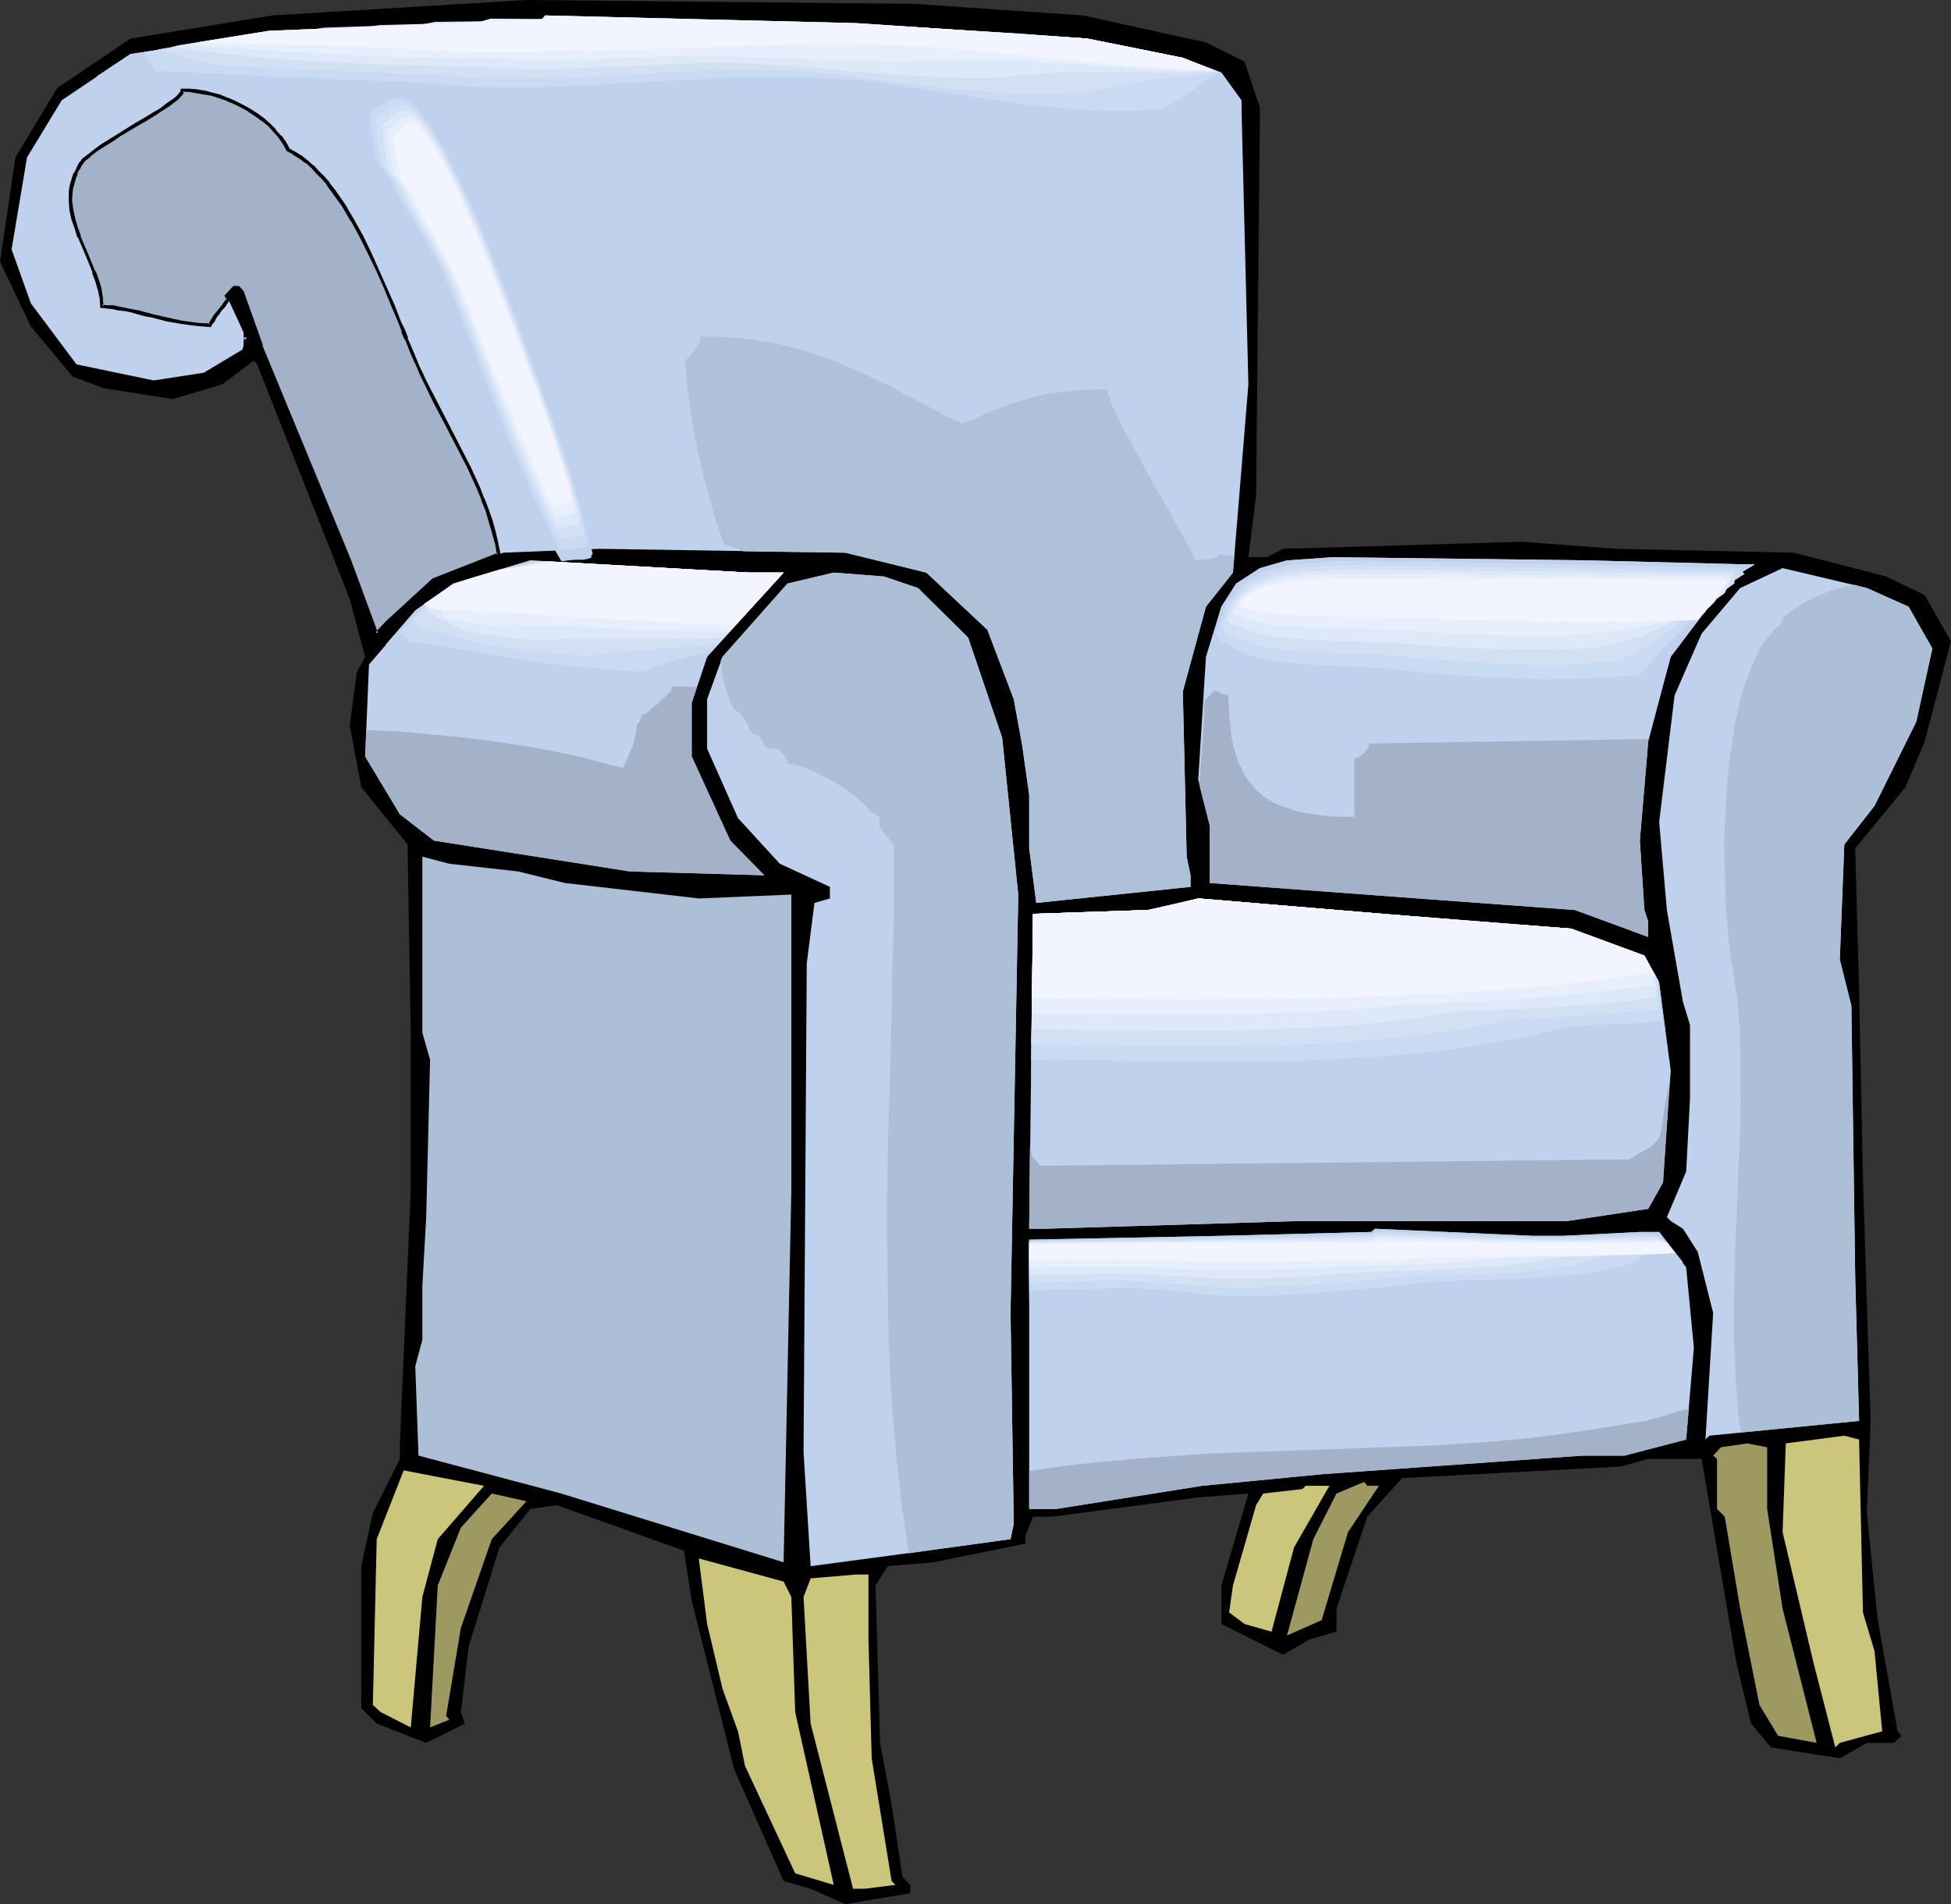
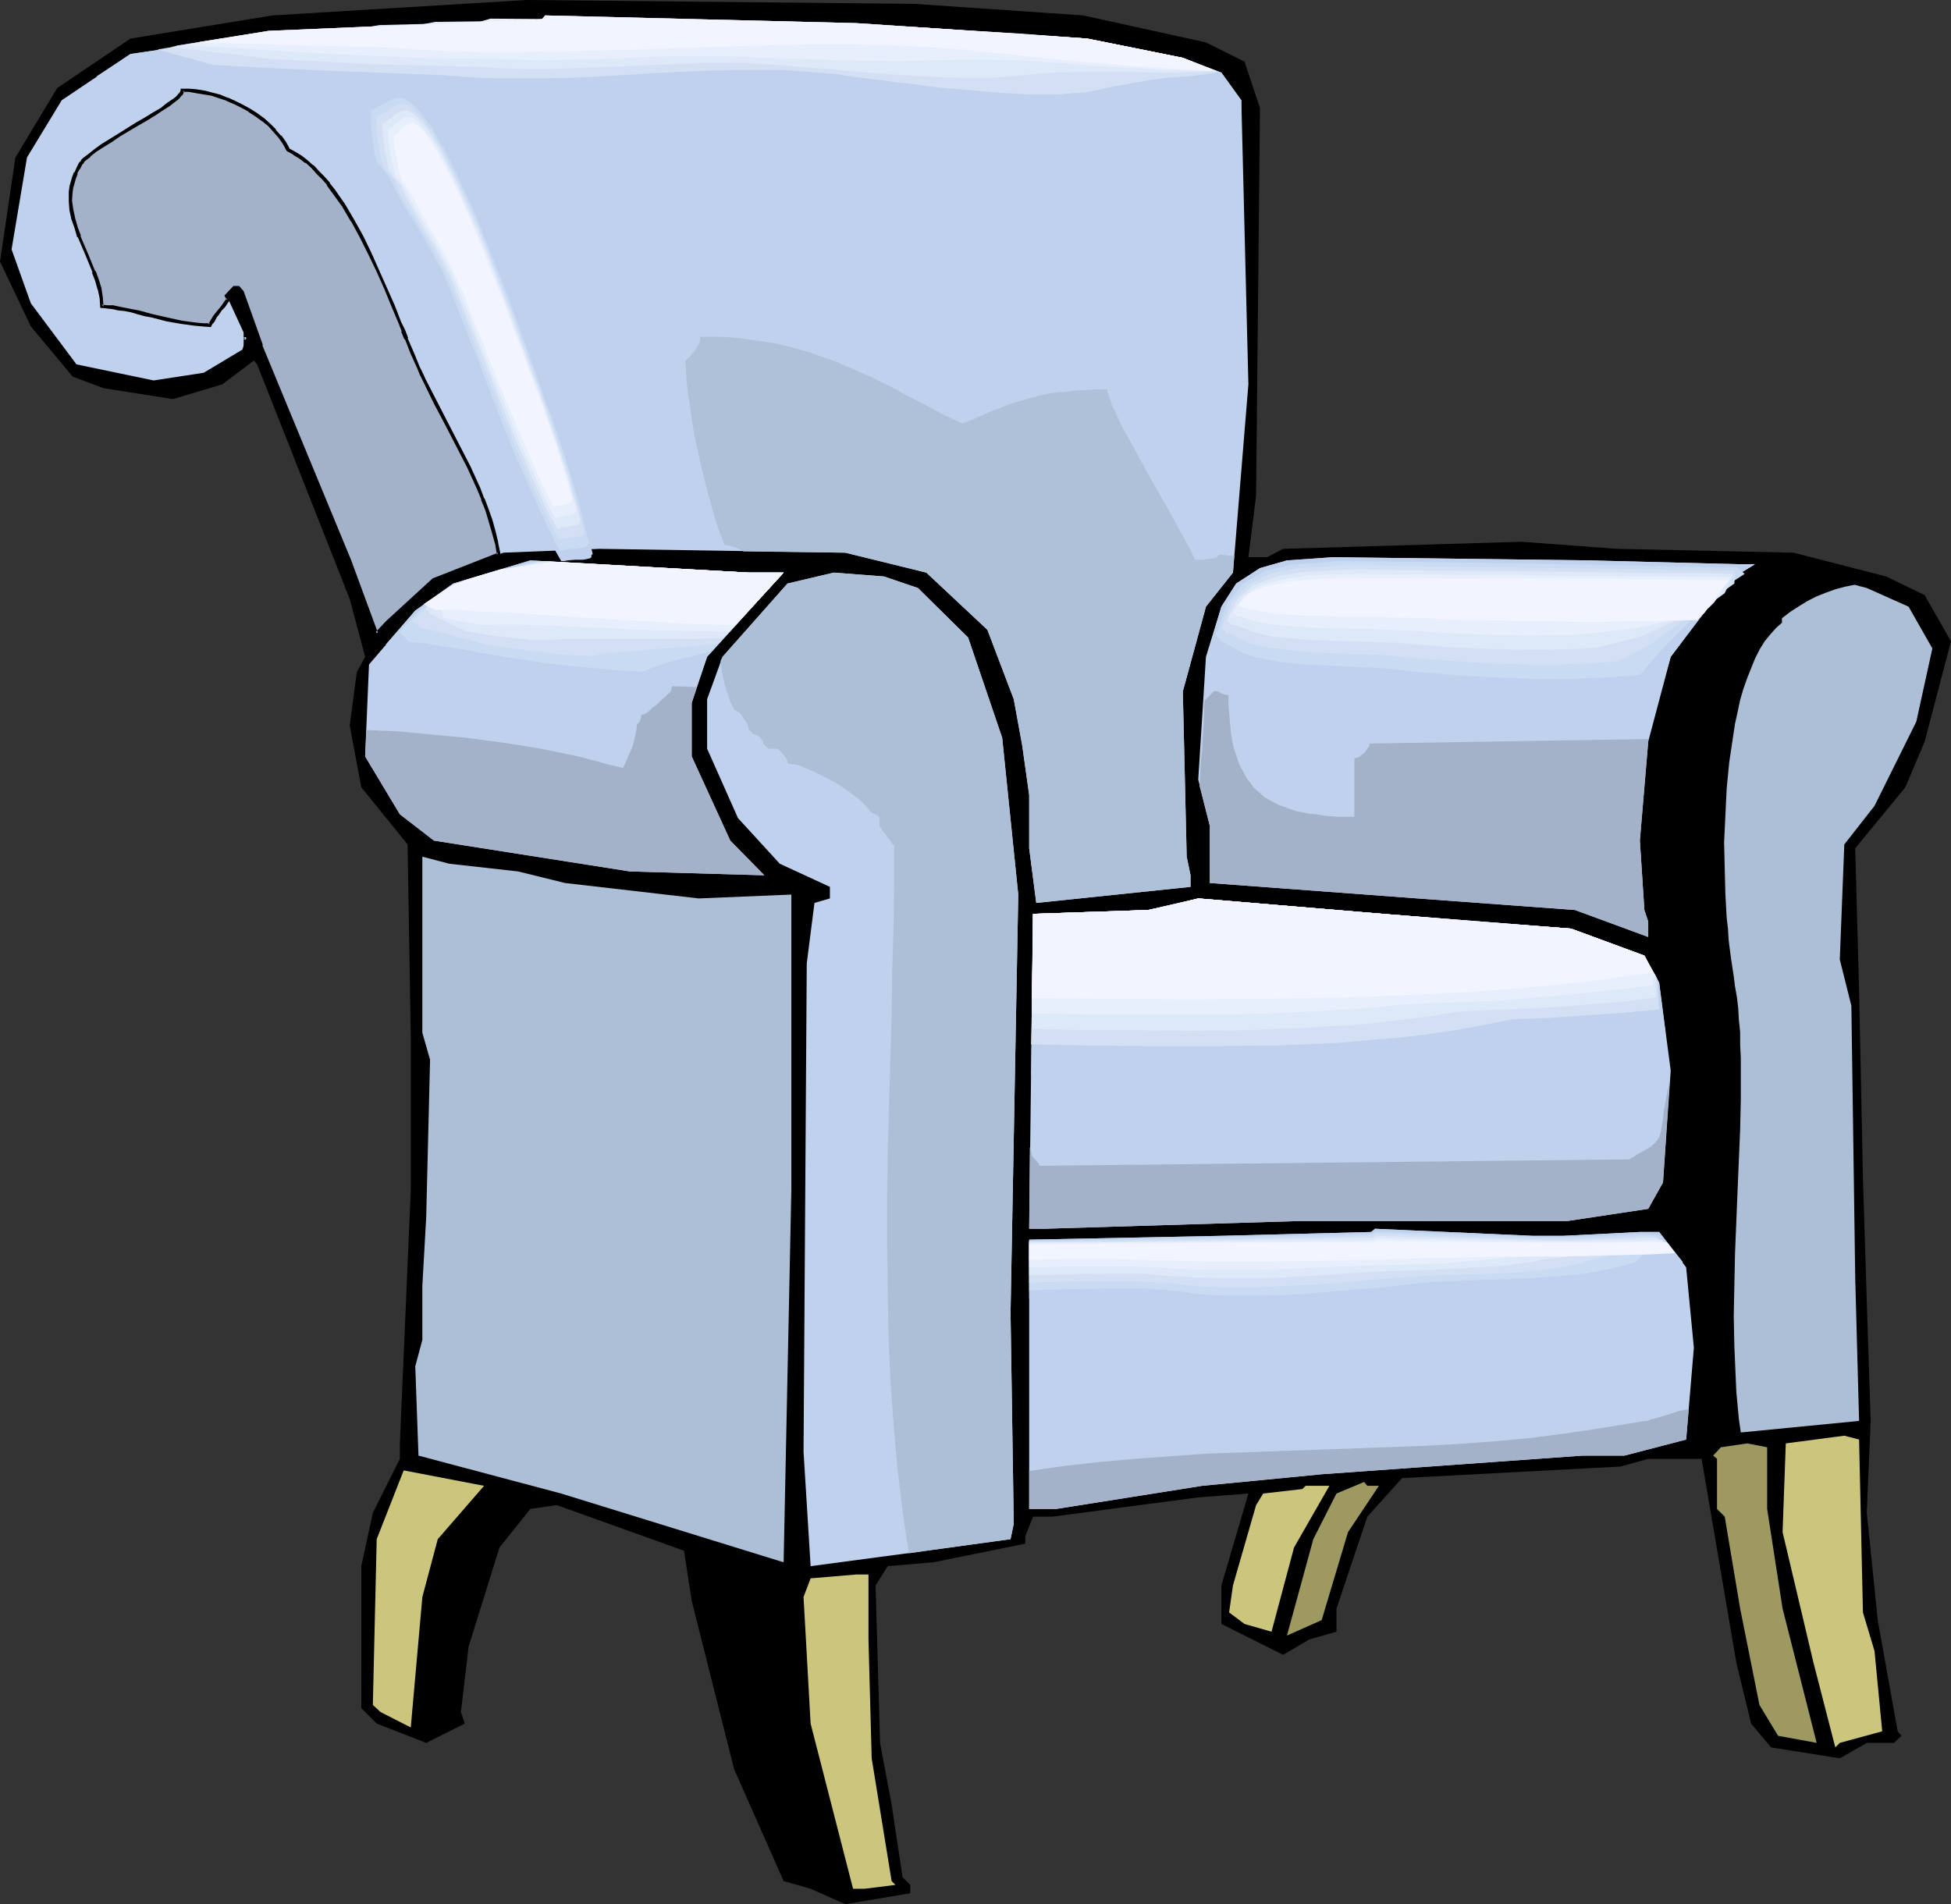
<svg xmlns="http://www.w3.org/2000/svg" xmlns:ns1="http://sodipodi.sourceforge.net/DTD/sodipodi-0.dtd" xmlns:ns2="http://www.inkscape.org/namespaces/inkscape" version="1.0" width="129.766mm" height="126.664mm" id="svg63" ns1:docname="Armchair 22.wmf">
  <rect width="100%" height="100%" fill="#333333" stroke="none" />
  <ns1:namedview id="namedview63" pagecolor="#ffffff" bordercolor="#000000" borderopacity="0.25" ns2:showpageshadow="2" ns2:pageopacity="0.0" ns2:pagecheckerboard="0" ns2:deskcolor="#d1d1d1" ns2:document-units="mm" />
  <defs id="defs1">
    <pattern id="WMFhbasepattern" patternUnits="userSpaceOnUse" width="6" height="6" x="0" y="0" />
  </defs>
  <path style="fill:#000000;fill-opacity:1;fill-rule:evenodd;stroke:none" d="m 272.296,3.878 30.866,6.786 9.696,4.847 3.878,11.633 -0.97,97.426 -1.939,15.511 h 4.686 l 4.04,-2.1 59.954,-1.777 23.917,1.777 44.44,0.969 23.27,5.978 9.696,4.686 6.626,11.633 -6.626,25.205 -4.848,11.471 -12.605,15.349 0.97,35.707 0.97,47.34 0.97,30.86 0.97,30.052 -0.97,23.104 2.747,26.982 5.01,27.951 0.97,1.131 -1.939,1.777 h -6.787 l -6.787,3.878 -17.291,-2.747 -5.01,-5.978 -3.717,-15.349 -8.726,-51.217 h -13.413 l -6.949,1.939 -54.944,2.908 -8.726,9.694 -7.757,23.104 v 5.816 l -6.787,1.939 -6.626,3.878 -15.514,-7.755 v -9.694 l 6.787,-23.104 -12.605,0.969 -36.683,4.847 h -4.848 l -1.939,4.847 v 1.939 l -23.109,4.686 -11.474,0.969 -3.07,4.847 1.131,39.584 2.909,15.511 2.747,18.257 1.939,1.939 v 2.1 l -16.322,2.747 -8.726,-3.878 -6.787,-1.939 -12.443,-28.113 -10.666,-42.331 -1.939,-12.602 -31.997,-11.471 -6.626,0.969 -7.757,9.694 -7.757,24.882 -1.939,16.48 0.97,2.908 -9.696,4.847 -12.443,-4.847 -3.878,-3.878 v -35.707 l 2.909,-13.41 6.787,-13.572 v -3.878 l 2.747,-63.658 v -38.615 l -0.808,-48.309 -11.635,-14.38 -2.909,-15.511 1.778,-13.41 2.101,-3.878 L 87.91,150.582 64.64,91.61 63.832,90.64 55.914,96.618 43.47,100.334 26.018,97.588 18.261,94.68 7.757,82.077 0,65.759 3.878,39.584 14.382,22.135 32.805,9.694 68.518,3.878 132.35,0 229.795,0.969 Z" id="path1" />
  <path style="fill:#bfd1ed;fill-opacity:1;fill-rule:evenodd;stroke:none" d="m 273.265,9.694 24.078,4.847 9.696,3.716 5.01,6.947 1.778,71.414 -3.878,47.34 -6.787,8.563 -5.818,21.327 0.97,41.523 0.97,4.686 v 2.908 l -38.784,4.039 -1.778,-13.733 v -13.41 l -1.778,-12.602 -2.101,-11.471 -6.626,-17.449 -15.352,-14.38 -20.362,-5.009 -61.731,-0.969 -24.24,0.969 -17.453,6.947 -11.635,10.502 -2.747,2.908 L 87.91,140.888 65.61,86.924 60.923,73.352 59.792,72.221 h -0.97 l -1.778,2.262 4.848,10.502 -0.97,2.908 -9.696,5.816 L 38.622,95.649 19.23,91.61 7.757,76.261 2.909,62.689 6.787,39.584 15.514,25.205 32.805,13.572 40.562,12.441 h 2.909 l 0.97,-0.969 23.109,-3.716 68.68,-2.908 0.808,-0.969 78.214,1.939 z" id="path2" />
  <path style="fill:#bfd1ed;fill-opacity:1;fill-rule:evenodd;stroke:none" d="m 437.451,141.858 h 3.717 l -6.626,4.039 -14.544,19.227 -5.656,21.327 -2.101,24.882 1.131,17.449 0.97,2.908 v 3.878 l -18.422,-6.786 -39.592,-2.908 -52.197,-3.878 v -14.38 l -2.909,-11.633 1.939,-30.86 3.878,-12.602 3.717,-5.816 5.979,-3.878 6.787,-1.939 11.635,-0.808 64.478,0.808 z" id="path3" />
  <path style="fill:#bfd1ed;fill-opacity:1;fill-rule:evenodd;stroke:none" d="m 196.99,143.958 -19.23,21.166 -3.878,11.633 v 13.41 l 9.696,21.166 8.565,8.725 -33.774,-0.969 -49.288,-7.755 -8.565,-6.624 -8.726,-14.541 0.97,-23.104 11.635,-13.572 9.534,-6.786 19.392,-5.816 54.944,3.07 z" id="path4" />
-   <path style="fill:#bfd1ed;fill-opacity:1;fill-rule:evenodd;stroke:none" d="m 479.79,152.521 5.979,10.502 -4.04,18.419 -10.504,21.166 -7.595,9.694 -1.131,28.921 2.909,11.633 0.97,68.505 0.97,35.868 -37.653,3.716 -0.97,0.969 1.939,-31.829 -3.878,-15.349 -3.717,-5.816 -3.07,-1.939 -0.97,-0.969 4.848,-11.471 0.97,-18.419 v -18.419 l -1.778,-5.816 -4.04,-23.104 -1.939,-22.135 3.878,-31.829 6.787,-15.511 9.696,-11.471 10.666,-5.009 21.17,5.009 z" id="path5" />
  <path style="fill:#bfd1ed;fill-opacity:1;fill-rule:evenodd;stroke:none" d="m 230.765,147.836 12.605,12.441 8.565,25.205 4.04,39.423 -1.939,105.182 0.808,52.995 -0.808,3.878 -21.17,2.908 -29.088,3.878 -1.778,-28.759 0.808,-122.793 1.939,-15.188 3.878,-1.131 v -2.908 L 196.021,217.149 185.517,205.678 177.76,188.228 v -12.441 l 3.878,-10.664 16.322,-18.419 11.635,-2.747 12.605,0.969 z" id="path6" />
  <path style="fill:#adbfd6;fill-opacity:1;fill-rule:evenodd;stroke:none" d="m 130.249,219.088 11.797,2.908 33.613,3.878 23.27,-0.969 v 74.322 l -1.939,93.549 -55.914,-17.288 -35.875,-9.533 -0.808,-22.458 1.778,-6.624 v -13.572 l 0.97,-17.288 0.97,-39.584 -1.939,-6.786 v -44.27 l 6.787,1.777 z" id="path7" />
  <path style="fill:#bfd1ed;fill-opacity:1;fill-rule:evenodd;stroke:none" d="m 394.95,233.467 18.422,6.786 3.717,6.786 2.909,22.135 -1.939,28.113 -3.717,6.624 -20.362,3.07 h -67.549 l -63.832,1.939 h -3.878 l 0.97,-79.169 28.926,-0.969 12.605,-2.908 46.379,3.878 z" id="path8" />
  <path style="fill:#bfd1ed;fill-opacity:1;fill-rule:evenodd;stroke:none" d="m 393.011,310.698 19.23,-0.969 h 4.848 l 6.787,8.886 1.939,20.196 -1.939,23.104 -15.514,4.039 h -10.504 l -65.61,4.686 -30.058,2.908 -36.683,5.816 h -6.787 v -67.698 l 48.318,-0.969 37.653,-0.969 0.97,-0.808 39.592,1.777 z" id="path9" />
  <path style="fill:#ccc67c;fill-opacity:1;fill-rule:evenodd;stroke:none" d="m 468.316,405.377 2.909,9.694 1.939,20.196 -10.666,2.908 -1.131,1.131 -5.494,-21.327 -7.757,-32.799 0.808,-22.297 14.706,-1.939 3.717,0.969 z" id="path10" />
  <path style="fill:#9e9960;fill-opacity:1;fill-rule:evenodd;stroke:none" d="m 444.238,379.364 3.878,25.043 8.565,33.768 -9.696,-1.777 -4.686,-7.755 -4.848,-24.235 -3.878,-23.104 -1.939,-1.939 v -12.602 l -0.97,-0.808 1.939,-2.1 6.626,-0.969 5.01,0.969 z" id="path11" />
  <path style="fill:#ccc67c;fill-opacity:1;fill-rule:evenodd;stroke:none" d="m 110.049,386.958 -3.878,14.541 -2.909,32.799 -7.595,-3.878 -1.939,-1.777 0.97,-41.685 6.787,-17.288 20.2,3.878 z" id="path12" />
  <path style="fill:#9e9960;fill-opacity:1;fill-rule:evenodd;stroke:none" d="m 346.632,373.548 -7.757,11.633 -6.626,22.135 -8.726,3.878 6.626,-24.235 5.818,-11.471 6.949,-2.908 0.808,0.969 z" id="path13" />
  <path style="fill:#ccc67c;fill-opacity:1;fill-rule:evenodd;stroke:none" d="m 325.3,389.059 -5.656,21.166 -6.787,-1.939 -3.878,-2.908 0.97,-6.786 5.818,-20.196 1.778,-2.908 9.858,-1.131 0.808,-0.808 h 5.979 z" id="path14" />
-   <path style="fill:#9e9960;fill-opacity:1;fill-rule:evenodd;stroke:none" d="m 123.624,386.958 -7.757,22.297 -3.717,22.135 0.808,0.969 -4.848,1.939 1.939,-35.707 5.818,-14.541 7.757,-8.563 8.726,1.939 z" id="path15" />
-   <path style="fill:#ccc67c;fill-opacity:1;fill-rule:evenodd;stroke:none" d="m 198.929,401.499 0.97,28.921 9.696,43.462 -9.696,-2.908 -12.605,-26.982 -1.778,-8.725 -3.878,-10.664 -3.878,-16.318 -2.101,-16.48 21.331,5.816 z" id="path16" />
  <path style="fill:#ccc67c;fill-opacity:1;fill-rule:evenodd;stroke:none" d="m 218.321,412.163 0.808,29.89 5.01,30.86 0.97,0.969 -7.757,0.969 h -2.909 l -10.666,-41.523 -1.778,-31.829 1.778,-4.686 11.474,-0.969 h 3.07 z" id="path17" />
  <path style="fill:#a3b2c9;fill-opacity:1;fill-rule:evenodd;stroke:none" d="m 177.275,166.255 -3.394,10.502 v 13.41 l 9.696,21.166 8.565,8.725 -33.774,-0.969 -49.288,-7.755 -8.565,-6.624 -8.726,-14.541 0.323,-6.624 3.878,0.162 4.202,0.162 8.403,0.808 8.565,0.808 8.565,1.131 8.403,1.293 4.202,0.808 3.878,0.808 3.878,0.808 3.555,0.969 3.555,0.969 3.394,0.808 0.485,-0.969 0.485,-1.131 0.646,-1.454 0.646,-1.454 0.485,-1.454 0.323,-1.454 0.323,-1.616 0.162,-1.454 v 0 l 0.162,-0.162 0.485,-0.485 0.323,-0.808 0.162,-0.969 h 0.323 l 0.323,-0.162 0.485,-0.162 0.485,-0.323 0.97,-0.969 1.131,-0.808 1.131,-1.131 1.131,-0.969 0.808,-0.808 0.485,-0.485 0.162,-0.162 0.162,-0.969 0.485,-0.808 0.646,-0.485 0.646,-0.646 0.808,-0.323 0.808,-0.323 0.646,-0.162 h 0.646 l 0.162,-0.485 0.162,-0.485 0.97,-0.969 0.808,-0.808 0.323,-0.485 v -0.485 z" id="path18" />
  <path style="fill:#a3b2c9;fill-opacity:1;fill-rule:evenodd;stroke:none" d="m 414.342,185.805 v 0.646 l -2.101,24.882 1.131,17.449 0.97,2.908 v 3.878 l -18.422,-6.786 -39.592,-2.908 -52.197,-3.878 v -14.38 l -2.586,-10.017 0.323,-5.978 0.323,-3.07 0.162,-2.747 0.162,-2.747 0.162,-2.424 v -2.424 l 0.162,-2.1 2.424,-2.424 0.97,0.162 0.808,0.485 0.97,0.323 0.808,0.162 v 2.1 l 0.162,2.1 0.162,1.939 0.162,1.777 0.162,1.777 0.323,1.777 0.323,1.616 0.485,1.454 0.485,1.454 0.485,1.454 0.646,1.131 0.646,1.293 0.646,1.131 0.808,0.969 0.808,1.131 1.939,1.777 0.97,0.808 2.262,1.293 1.293,0.646 1.454,0.485 1.293,0.485 1.454,0.485 1.616,0.323 1.616,0.323 1.778,0.162 1.778,0.323 1.778,0.162 2.101,0.162 h 1.939 2.101 v 0 -14.703 l 0.646,-0.162 0.485,-0.162 0.646,-0.485 0.646,-0.485 0.485,-0.646 0.485,-0.646 0.323,-0.485 v -0.646 z" id="path19" />
  <path style="fill:#bfd1ed;fill-opacity:1;fill-rule:evenodd;stroke:none" d="m 196.99,143.958 -19.23,21.166 -2.586,7.432 v 0.162 l -5.171,-0.162 -5.333,-0.323 -5.333,-0.323 -5.333,-0.485 -10.666,-1.293 -5.333,-0.646 -5.01,-0.646 -5.01,-0.808 -4.686,-0.646 -4.686,-0.646 -4.202,-0.485 -4.04,-0.485 -1.939,-0.162 -1.778,-0.162 -3.394,-0.323 h -1.454 -1.454 l -0.646,-0.808 -0.97,-0.808 -0.808,-0.808 -0.97,-0.646 7.434,-8.563 9.534,-6.786 19.392,-5.816 54.944,3.07 z" id="path20" />
  <path style="fill:#c9dbf2;fill-opacity:1;fill-rule:evenodd;stroke:none" d="m 196.99,143.958 -17.938,19.55 -2.424,0.808 -2.424,0.646 -2.424,0.485 -2.262,0.646 -2.262,0.646 -1.939,0.646 -1.778,0.646 -1.454,0.808 -4.202,-0.162 -4.363,-0.323 -8.726,-0.808 -8.726,-0.969 -4.202,-0.646 -4.202,-0.646 -3.878,-0.646 -3.555,-0.646 -3.394,-0.646 -3.394,-0.485 -2.909,-0.485 -2.909,-0.485 -2.424,-0.323 -2.262,-0.162 -0.485,-0.485 -0.646,-0.646 -1.454,-1.293 3.232,-3.555 3.394,-3.555 4.686,-2.908 4.686,-2.908 18.099,-5.009 53.813,2.908 z" id="path21" />
  <path style="fill:#d3e0f4;fill-opacity:1;fill-rule:evenodd;stroke:none" d="m 196.99,143.958 -16.483,17.934 -9.05,0.808 -4.525,0.323 -4.363,0.323 -4.04,0.323 -1.939,0.162 -1.778,0.162 -1.616,0.162 -1.616,0.162 -1.454,0.323 -1.293,0.323 -3.232,-0.162 -3.232,-0.162 -6.787,-0.808 -6.787,-0.808 -6.464,-0.969 -2.586,-0.646 -2.586,-0.808 -2.262,-0.485 -2.262,-0.646 -1.939,-0.485 -1.939,-0.485 -1.616,-0.323 -1.454,-0.323 -0.808,-0.808 -1.293,-0.969 3.07,-2.908 3.07,-2.908 9.05,-4.847 8.403,-2.262 8.565,-2.1 26.341,1.454 26.179,1.454 z" id="path22" />
  <path style="fill:#dde8f9;fill-opacity:1;fill-rule:evenodd;stroke:none" d="m 196.99,143.958 -15.029,16.318 -6.626,0.323 h -6.787 -6.464 -6.302 -8.726 -2.747 -2.424 l -2.262,0.162 -2.101,0.162 h -1.778 -2.262 l -2.262,-0.323 -4.848,-0.485 -4.686,-0.646 -4.525,-0.808 -2.909,-1.293 -1.293,-0.646 -1.131,-0.646 -1.131,-0.485 -0.97,-0.485 -0.808,-0.485 -0.646,-0.323 -0.485,-0.646 -0.808,-0.646 2.747,-2.1 2.586,-2.1 4.363,-2.1 4.363,-2.1 7.918,-1.777 7.918,-1.777 25.694,1.454 25.694,1.454 z" id="path23" />
  <path style="fill:#e8effc;fill-opacity:1;fill-rule:evenodd;stroke:none" d="m 196.99,143.958 -6.787,7.432 -6.787,7.432 -8.726,-0.162 -8.888,-0.162 -8.726,-0.323 -4.202,-0.323 h -4.04 l -4.04,-0.323 -3.878,-0.162 -3.555,-0.162 h -3.555 l -3.232,-0.162 h -5.656 l -2.424,0.162 -2.586,-0.323 -2.747,-0.485 -5.494,-0.969 -0.485,-1.293 -0.323,-1.293 -0.162,-1.131 0.323,-1.131 -0.323,-0.323 -0.323,-0.323 2.262,-1.293 2.424,-1.454 4.202,-1.616 4.202,-1.616 7.272,-1.293 7.434,-1.454 25.048,1.454 25.048,1.293 z" id="path24" />
  <path style="fill:#f2f4ff;fill-opacity:1;fill-rule:evenodd;stroke:none" d="m 196.99,143.958 -12.12,13.249 -10.827,-0.323 -10.989,-0.646 -10.827,-0.646 -5.333,-0.323 -5.01,-0.323 -5.01,-0.323 -4.686,-0.323 -4.525,-0.323 -4.363,-0.162 -3.878,-0.162 -3.717,-0.323 h -3.394 -1.454 -1.454 l -0.646,-0.323 -0.808,-0.323 -1.454,-0.808 7.272,-4.847 v 0 l 3.878,-1.454 8.08,-2.424 13.413,-1.939 49.126,2.747 z" id="path25" />
  <path style="fill:#bfd1ed;fill-opacity:1;fill-rule:evenodd;stroke:none" d="m 437.451,141.858 h 3.717 l -6.626,4.039 -14.544,19.227 -2.262,7.917 -4.363,0.485 -4.525,0.323 -4.363,0.323 -4.525,0.162 -9.05,0.162 -8.888,-0.323 -8.888,-0.485 -8.565,-0.646 -8.403,-0.808 -4.202,-0.485 -3.878,-0.485 -2.101,-0.162 -2.101,-0.162 -4.525,-0.162 -4.686,-0.323 -4.848,-0.162 -4.686,-0.485 -4.525,-0.646 -2.262,-0.323 -2.101,-0.323 -1.939,-0.646 -1.939,-0.485 -0.646,-0.323 -0.97,-0.646 -0.97,-0.646 -1.131,-0.646 -0.97,-0.646 -0.97,-0.646 -0.808,-0.485 h -0.323 -0.323 v -0.485 l -0.162,-0.323 -0.646,-0.808 v -0.485 l 2.586,-8.725 3.717,-5.816 5.979,-3.878 6.787,-1.939 11.635,-0.808 64.478,0.808 z" id="path26" />
  <path style="fill:#c9dbf2;fill-opacity:1;fill-rule:evenodd;stroke:none" d="m 436.804,142.666 1.778,1.616 -5.494,3.555 -15.352,15.511 -5.494,6.301 -7.918,0.646 -8.08,0.323 -8.08,0.162 -8.08,-0.323 -7.918,-0.323 -7.757,-0.485 -7.595,-0.646 -7.11,-0.808 -2.101,-0.162 -2.101,-0.162 -4.525,-0.162 -4.848,-0.323 -4.848,-0.162 -4.686,-0.323 -4.686,-0.485 -2.101,-0.323 -2.101,-0.485 -2.101,-0.323 -1.778,-0.646 -0.808,-0.162 -0.808,-0.485 -2.101,-1.131 -1.131,-0.646 -0.97,-0.485 -0.646,-0.323 -0.323,-0.162 h -0.162 l -0.162,-0.323 -0.162,-0.323 -0.808,-0.808 v -0.323 l 2.586,-7.594 1.939,-2.424 1.939,-2.585 5.818,-3.393 3.555,-0.808 3.394,-0.808 5.818,-0.323 5.818,-0.485 29.088,0.323 29.088,0.485 36.845,0.808 h 2.586 z" id="path27" />
  <path style="fill:#d3e0f4;fill-opacity:1;fill-rule:evenodd;stroke:none" d="m 436.158,143.473 -0.162,3.231 -2.262,1.616 -2.262,1.616 -8.08,5.816 -7.918,5.816 -4.363,2.424 -4.202,2.262 -7.272,0.485 -7.11,0.323 h -7.272 l -7.11,-0.162 -6.949,-0.323 -6.949,-0.485 -6.626,-0.485 -6.464,-0.646 -2.101,-0.162 -2.101,-0.162 -4.525,-0.162 -4.848,-0.162 -4.686,-0.162 -4.848,-0.323 -4.686,-0.485 -2.101,-0.323 -2.101,-0.162 -2.101,-0.485 -1.778,-0.485 -0.808,-0.162 -0.808,-0.323 -2.262,-0.969 -0.97,-0.485 -0.97,-0.485 -0.808,-0.162 -0.323,-0.162 h -0.162 l -0.162,-0.323 -0.162,-0.323 -0.808,-0.485 0.162,-0.485 1.131,-3.07 1.454,-3.231 3.878,-4.201 2.909,-1.454 2.909,-1.454 6.949,-1.293 5.818,-0.323 5.818,-0.485 26.018,0.485 25.856,0.323 17.938,0.162 17.938,0.485 h 5.171 z" id="path28" />
  <path style="fill:#dde8f9;fill-opacity:1;fill-rule:evenodd;stroke:none" d="m 435.673,144.281 -0.97,2.424 -1.131,2.424 -1.778,1.293 -1.939,1.454 -16.645,7.917 -5.979,1.616 -5.979,1.454 -6.141,0.323 -6.464,0.162 h -6.141 l -6.302,-0.162 -6.141,-0.162 -5.979,-0.323 -5.818,-0.485 -5.656,-0.485 -1.939,-0.162 h -2.262 l -4.525,-0.162 -9.534,-0.323 -4.848,-0.162 -4.686,-0.485 -2.262,-0.162 -2.101,-0.162 -1.939,-0.323 -1.939,-0.485 -0.646,-0.162 -0.97,-0.323 -2.101,-0.808 -1.131,-0.485 -0.97,-0.323 -0.808,-0.162 h -0.485 l -0.162,-0.323 -0.162,-0.162 -0.323,-0.162 -0.323,-0.323 v -0.323 l 2.586,-5.17 3.878,-3.393 3.07,-1.131 2.909,-1.131 3.394,-0.646 3.394,-0.485 5.979,-0.323 5.818,-0.323 22.786,0.323 22.786,0.162 34.906,0.485 h 7.757 z" id="path29" />
  <path style="fill:#e8effc;fill-opacity:1;fill-rule:evenodd;stroke:none" d="m 435.027,145.089 -4.04,6.301 -1.293,1.293 -1.454,1.131 -8.565,2.262 -8.888,1.939 -7.434,0.808 -7.595,0.808 -10.827,0.162 -10.666,-0.162 -5.171,-0.323 -5.171,-0.162 -5.01,-0.323 -4.848,-0.323 h -1.939 l -2.262,-0.162 -4.525,-0.162 -9.696,-0.162 -4.686,-0.162 -4.686,-0.323 -2.262,-0.162 -2.101,-0.162 -1.939,-0.162 -1.939,-0.323 -0.808,-0.162 -0.808,-0.162 -1.131,-0.323 -1.131,-0.323 -0.97,-0.323 -0.97,-0.323 -0.808,-0.162 h -0.646 v -0.162 l -0.162,-0.323 -0.646,-0.162 v -0.323 l 2.586,-4.039 3.878,-2.585 2.909,-0.808 3.07,-0.969 6.787,-0.969 11.797,-0.323 39.269,0.323 16.968,0.162 16.968,0.162 z" id="path30" />
  <path style="fill:#f2f4ff;fill-opacity:1;fill-rule:evenodd;stroke:none" d="m 434.542,145.897 -5.979,8.078 -1.939,1.939 -8.888,0.162 -9.211,0.162 -9.05,0.162 -9.211,-0.162 -9.05,-0.162 -8.726,-0.162 -8.565,-0.162 -4.202,-0.323 h -4.04 l -1.939,-0.162 h -2.262 l -4.525,-0.162 h -9.858 l -4.848,-0.323 h -4.525 l -2.262,-0.162 -2.101,-0.162 -2.101,-0.162 -1.939,-0.162 -0.646,-0.162 -0.97,-0.162 -2.101,-0.485 -1.131,-0.162 -0.97,-0.162 -0.646,-0.162 h -0.485 l -0.162,-0.162 -0.162,-0.162 -0.808,-0.162 v -0.323 l 2.586,-2.747 4.04,-1.777 5.818,-1.293 7.11,-0.646 11.635,-0.162 65.933,0.162 z" id="path31" />
  <path style="fill:#bfd1ed;fill-opacity:1;fill-rule:evenodd;stroke:none" d="m 394.95,233.467 18.422,6.786 3.717,6.786 1.616,12.764 h -3.232 -1.616 -2.747 -1.131 -1.131 l -0.646,0.162 -4.363,1.293 -4.363,1.131 -4.363,1.131 -4.525,0.969 -9.05,1.616 -9.211,1.454 -9.373,1.131 -9.211,0.808 -9.534,0.646 -9.534,0.485 -9.534,0.323 h -9.534 -9.534 -9.534 l -18.907,-0.323 -9.211,-0.162 -9.211,-0.162 0.485,-40.554 28.926,-0.969 12.605,-2.908 46.379,3.878 z" id="path32" />
-   <path style="fill:#c9dbf2;fill-opacity:1;fill-rule:evenodd;stroke:none" d="m 394.95,233.467 9.211,3.393 9.211,3.393 1.778,3.231 1.778,3.07 0.485,5.17 0.485,5.009 -6.302,0.485 -3.07,0.162 -3.07,0.162 -3.07,0.162 h -2.747 l -2.747,0.323 h -2.747 l -7.918,2.1 -8.08,1.616 -8.242,1.293 -8.242,1.131 -8.565,0.969 -8.403,0.646 -8.565,0.485 -8.565,0.323 -8.726,0.323 h -8.565 -17.291 l -16.968,-0.323 h -8.403 l -8.403,-0.162 0.485,-36.676 14.382,-0.485 14.544,-0.485 6.302,-1.293 6.302,-1.616 23.109,1.939 23.27,1.939 23.594,1.939 z" id="path33" />
  <path style="fill:#d3e0f4;fill-opacity:1;fill-rule:evenodd;stroke:none" d="m 394.95,233.467 9.211,3.393 9.211,3.393 1.616,2.908 1.616,2.908 0.485,7.755 -9.373,0.808 -9.211,0.646 -9.373,0.646 -4.525,0.162 -4.363,0.162 -7.272,1.454 -7.272,1.293 -7.434,1.131 -7.434,0.808 -7.595,0.646 -7.595,0.646 -7.595,0.323 -7.757,0.323 -15.352,0.162 h -15.352 l -15.352,-0.162 -15.029,-0.323 0.323,-16.48 0.162,-16.318 14.382,-0.485 14.544,-0.485 6.302,-1.293 6.302,-1.616 23.109,1.939 23.27,1.939 23.594,1.939 z" id="path34" />
  <path style="fill:#dde8f9;fill-opacity:1;fill-rule:evenodd;stroke:none" d="m 394.95,233.467 9.211,3.393 9.211,3.393 1.454,2.747 1.454,2.424 v 5.332 l -6.141,0.808 -6.141,0.646 -6.302,0.485 -6.302,0.485 -12.605,0.646 -12.443,0.485 -6.464,1.131 -6.464,0.808 -6.626,0.808 -6.626,0.646 -6.626,0.323 -6.787,0.485 -13.574,0.485 -13.574,0.162 -13.574,-0.162 h -13.413 l -13.251,-0.323 0.323,-28.921 14.382,-0.485 14.544,-0.485 6.302,-1.293 6.302,-1.616 23.109,1.939 23.27,1.939 23.594,1.939 z" id="path35" />
  <path style="fill:#e8effc;fill-opacity:1;fill-rule:evenodd;stroke:none" d="m 394.95,233.467 9.211,3.393 9.211,3.393 1.293,2.424 1.293,2.424 -0.323,1.293 -0.162,1.293 -7.595,0.969 -7.757,0.808 -7.757,0.808 -7.918,0.646 -7.918,0.646 -8.08,0.323 -15.998,0.646 -5.818,0.646 -5.656,0.485 -11.635,0.646 -11.635,0.485 -11.797,0.323 h -11.635 -11.797 l -11.635,-0.162 -11.474,-0.162 0.323,-25.043 14.382,-0.485 14.544,-0.485 6.302,-1.293 6.302,-1.616 23.109,1.939 23.27,1.939 23.594,1.939 z" id="path36" />
  <path style="fill:#f2f4ff;fill-opacity:1;fill-rule:evenodd;stroke:none" d="m 394.95,233.467 18.422,6.786 2.262,4.362 h -0.485 -0.485 l -9.211,1.293 -9.05,1.131 -9.373,0.969 -9.534,0.808 -9.696,0.646 -9.696,0.485 -9.696,0.485 -9.858,0.323 -19.877,0.323 -19.877,0.162 -19.877,-0.162 -19.554,-0.162 0.323,-21.166 28.926,-0.969 12.605,-2.908 46.379,3.878 z" id="path37" />
  <path style="fill:#a3b2c9;fill-opacity:1;fill-rule:evenodd;stroke:none" d="m 419.675,272.406 -1.616,24.882 -3.717,6.624 -20.362,3.07 h -67.549 l -63.832,1.939 h -3.878 l 0.162,-20.519 0.323,1.131 0.162,0.969 0.485,0.646 0.646,0.646 0.646,0.808 0.162,0.323 v 0.162 l 148.349,-1.616 0.808,-0.485 0.97,-0.646 2.262,-1.293 1.131,-0.646 1.131,-0.969 0.808,-0.969 0.323,-0.485 0.162,-0.485 0.323,-1.131 0.162,-1.293 0.323,-1.616 0.162,-1.777 0.646,-3.716 0.323,-1.777 z" id="path38" />
  <path style="fill:#bfd1ed;fill-opacity:1;fill-rule:evenodd;stroke:none" d="m 393.011,310.698 19.23,-0.969 h 4.848 l 5.979,7.594 -3.394,1.293 -3.555,0.969 -3.555,0.808 -3.717,0.646 -3.878,0.646 -3.878,0.323 -7.757,0.646 -15.675,0.485 -7.434,0.323 -3.717,0.323 -3.555,0.323 -3.717,0.485 -3.878,0.485 -8.08,0.808 -8.242,0.808 -8.403,0.646 -8.403,0.485 h -4.202 -4.202 -4.04 l -4.04,-0.323 -3.878,-0.323 -3.878,-0.485 -4.686,-0.485 -4.686,-0.485 h -5.01 -5.01 l -10.019,0.162 -9.858,0.485 v -14.703 l 48.318,-0.969 37.653,-0.969 0.97,-0.808 39.592,1.777 z" id="path39" />
  <path style="fill:#c9dbf2;fill-opacity:1;fill-rule:evenodd;stroke:none" d="m 297.02,324.754 -4.525,-0.485 -4.686,-0.323 h -4.686 -4.848 l -9.858,0.162 -9.696,0.323 v -12.441 l 47.672,-0.969 19.23,-0.323 19.23,-0.485 0.485,-0.323 0.485,-0.323 40.4,1.454 h 7.757 l 9.858,-0.323 9.858,-0.485 4.202,0.646 -1.616,1.616 -1.616,1.616 -1.778,1.454 -1.454,1.616 -3.07,0.969 -3.232,0.808 -3.394,0.646 -3.394,0.646 -3.394,0.323 -3.555,0.323 -7.11,0.485 -7.272,0.323 -7.11,0.162 -6.949,0.323 -3.394,0.162 -3.232,0.323 -6.949,0.808 -7.434,0.646 -7.595,0.646 -7.595,0.646 -7.757,0.323 h -7.595 -3.717 l -3.555,-0.162 -3.717,-0.323 z" id="path40" />
  <path style="fill:#d3e0f4;fill-opacity:1;fill-rule:evenodd;stroke:none" d="m 296.212,322.815 -4.363,-0.323 -4.686,-0.323 -4.525,-0.162 h -4.848 l -9.534,0.162 -4.848,0.162 -4.686,0.162 v -10.34 l 23.432,-0.323 23.432,-0.323 19.715,-0.323 19.554,-0.485 0.97,-0.646 20.685,0.808 20.523,0.646 h 8.08 l 10.019,-0.323 9.858,-0.485 3.717,1.293 -2.262,0.646 -2.262,0.646 -5.01,1.131 -4.848,1.131 -2.262,0.646 -2.262,0.646 -2.747,0.808 -2.909,0.646 -3.07,0.485 -3.07,0.485 -6.302,0.646 -6.464,0.323 -13.09,0.323 -6.302,0.323 -6.141,0.485 -6.464,0.485 -6.626,0.646 -6.949,0.485 -6.949,0.323 -6.787,0.323 h -6.787 l -6.626,-0.162 -3.07,-0.323 z" id="path41" />
  <path style="fill:#dde8f9;fill-opacity:1;fill-rule:evenodd;stroke:none" d="m 295.404,320.876 -4.363,-0.323 -4.363,-0.323 h -4.686 -4.525 l -9.373,0.162 -9.373,0.162 v -8.24 l 23.109,-0.162 23.109,-0.323 40.077,-0.646 0.485,-0.162 0.485,-0.323 42.016,1.131 h 8.08 l 20.2,-0.646 1.778,0.969 1.616,0.808 -3.878,0.646 -3.878,0.485 -8.08,0.808 -8.08,0.808 -3.717,0.485 -3.717,0.323 -2.586,0.646 -2.586,0.323 -5.494,0.808 -5.656,0.323 -5.818,0.323 -11.797,0.485 -5.818,0.162 -5.656,0.323 -5.818,0.323 -5.979,0.485 -12.282,0.646 h -5.979 -5.979 l -5.818,-0.162 z" id="path42" />
  <path style="fill:#e8effc;fill-opacity:1;fill-rule:evenodd;stroke:none" d="m 294.596,318.938 -4.363,-0.323 -4.202,-0.162 h -4.525 -4.525 -9.05 l -9.211,0.162 v -6.14 l 22.786,-0.162 22.786,-0.162 20.362,-0.162 20.362,-0.162 1.131,-0.485 42.662,0.808 h 8.403 l 20.523,-0.323 1.293,1.131 1.454,1.131 -5.333,0.323 -5.494,0.323 -11.312,0.646 -5.656,0.162 -5.494,0.323 -5.333,0.162 -5.171,0.323 -4.686,0.485 -4.848,0.485 -5.01,0.323 -5.01,0.162 -5.171,0.162 -5.333,0.162 -10.342,0.323 -10.666,0.485 -10.666,0.323 h -5.333 -5.171 l -5.01,-0.162 z" id="path43" />
  <path style="fill:#f2f4ff;fill-opacity:1;fill-rule:evenodd;stroke:none" d="m 419.028,312.313 2.101,2.747 -6.787,0.323 -6.949,0.162 -14.382,0.323 h -7.272 -7.11 l -6.787,0.162 -6.626,0.162 h -4.202 l -4.202,0.162 -8.726,0.323 -9.211,0.162 -9.373,0.162 -9.211,0.162 h -9.211 -4.525 -4.363 l -4.363,-0.162 -4.202,-0.162 h -4.04 l -4.202,-0.162 -8.888,-0.162 -17.776,0.162 v -3.878 l 44.925,-0.323 41.531,-0.162 0.97,-0.323 43.632,0.485 h 8.403 z" id="path44" />
  <path style="fill:#a3b2c9;fill-opacity:1;fill-rule:evenodd;stroke:none" d="m 424.523,354.321 -0.646,7.594 -15.514,4.039 h -10.504 l -65.61,4.686 -30.058,2.908 -36.683,5.816 h -6.787 v -9.533 l 8.888,-1.293 8.726,-0.969 8.888,-0.808 9.05,-0.646 8.888,-0.646 9.05,-0.323 36.037,-1.293 9.05,-0.323 8.888,-0.485 9.05,-0.646 8.888,-0.808 8.888,-1.131 8.726,-1.293 11.797,-1.939 h 0.646 l 0.646,-0.323 1.293,-0.323 2.747,-0.808 2.909,-0.969 1.454,-0.323 z" id="path45" />
  <path style="fill:#adbfd6;fill-opacity:1;fill-rule:evenodd;stroke:none" d="m 230.765,147.836 12.605,12.441 8.565,25.205 4.04,39.423 -1.939,105.182 0.808,52.995 -0.808,3.878 -21.17,2.908 -4.363,0.646 -0.808,-5.17 -0.808,-5.493 -0.646,-5.332 -0.646,-5.493 -0.97,-10.987 -0.808,-11.31 -0.485,-11.31 -0.162,-11.471 -0.162,-11.471 v -11.633 l 0.162,-11.471 0.323,-11.471 0.323,-11.31 0.323,-11.31 0.162,-10.987 0.323,-10.825 0.162,-10.502 v -10.34 l -0.485,-0.485 -0.485,-0.808 -1.293,-1.616 -0.646,-0.808 -0.323,-0.646 -0.323,-0.323 -0.162,-0.162 v 0 -1.293 -1.131 l -2.262,-1.293 -0.485,-0.646 -0.646,-0.808 -0.97,-0.969 -1.131,-0.969 -1.293,-0.969 -1.454,-1.131 -3.07,-1.939 -3.394,-1.777 -1.616,-0.808 -1.616,-0.646 -1.454,-0.646 -1.454,-0.485 -1.293,-0.162 -0.97,-0.162 v -0.485 l -0.162,-0.485 -0.646,-0.969 -0.646,-0.808 -0.97,-0.969 h -1.131 -1.293 l -1.293,-1.293 v -0.323 l -0.162,-0.485 -0.646,-0.808 -0.646,-0.485 -0.485,-0.162 -0.485,-0.162 v 0 l -1.131,-1.131 -0.162,-0.646 -0.162,-0.646 -0.485,-0.808 -0.646,-0.808 -0.485,-0.808 -0.646,-0.646 -0.646,-0.323 -0.485,-0.323 -0.808,-1.616 -0.646,-1.777 -0.485,-1.454 -0.485,-1.616 -0.323,-1.454 -0.323,-1.454 -0.162,-1.454 -0.162,-1.454 0.485,-0.969 16.322,-18.419 11.635,-2.747 12.605,0.969 z" id="path46" />
  <path style="fill:#adbfd6;fill-opacity:1;fill-rule:evenodd;stroke:none" d="m 479.79,152.521 5.979,10.502 -4.04,18.419 -10.504,21.166 -7.595,9.694 -1.131,28.921 2.909,11.633 0.97,68.505 0.97,35.868 -29.734,2.908 -0.485,-3.393 -0.323,-3.393 -0.323,-3.555 -0.162,-3.716 -0.323,-7.432 -0.162,-7.755 0.162,-7.917 0.162,-7.917 0.646,-15.834 0.323,-7.755 0.323,-7.594 0.162,-7.432 v -3.555 -6.947 l -0.162,-3.231 v -3.231 l -0.323,-3.07 -0.162,-2.908 -0.323,-2.747 -0.485,-2.747 -0.323,-2.585 -0.323,-2.1 -0.323,-2.1 -0.323,-2.424 -0.323,-2.585 -0.162,-2.747 -0.323,-2.747 -0.162,-2.908 -0.162,-3.07 -0.162,-6.301 -0.162,-6.624 0.323,-6.786 0.323,-6.786 0.646,-6.624 0.485,-3.231 0.97,-6.463 0.646,-2.908 0.646,-3.07 0.808,-2.747 0.97,-2.747 0.97,-2.424 0.97,-2.424 1.131,-2.262 1.293,-2.1 1.454,-1.777 1.454,-1.616 1.454,-1.293 v -1.131 l 2.101,-1.616 2.262,-1.454 2.101,-1.293 2.262,-1.131 2.424,-0.969 2.262,-0.808 2.424,-0.646 2.424,-0.485 3.07,0.808 z" id="path47" />
  <path style="fill:#bfd1ed;fill-opacity:1;fill-rule:evenodd;stroke:none" d="m 148.187,140.404 -0.808,0.162 -0.808,0.162 h -1.939 l -1.939,0.162 -0.808,0.162 h -0.808 l -1.939,-3.393 -1.778,-3.878 -1.939,-3.878 -1.778,-4.201 -1.939,-4.201 -1.778,-4.362 -3.717,-9.048 -3.555,-9.209 -1.778,-4.686 -3.394,-9.048 -1.778,-4.362 -1.616,-4.201 -1.778,-4.201 -1.616,-3.878 -2.101,-3.878 -2.101,-3.555 -2.101,-3.555 -2.262,-3.555 -2.101,-3.555 -2.101,-3.555 -1.778,-3.716 -0.323,-0.323 -0.323,-0.323 -0.808,-1.131 -0.97,-1.131 -0.323,-0.323 -0.323,-0.323 -0.323,-2.1 -0.162,-0.808 -0.162,-0.808 -0.323,-1.616 -0.162,-1.454 -0.162,-1.454 V 29.729 28.113 26.174 l 1.616,-0.646 1.616,-0.808 1.293,-0.808 1.454,-0.646 0.808,-0.162 h 0.808 0.646 l 0.808,0.162 0.808,0.323 0.97,0.646 0.808,0.646 0.97,0.969 1.131,1.454 1.293,1.616 1.131,1.616 1.131,1.777 1.293,2.1 1.293,2.1 1.131,2.262 1.293,2.424 2.424,4.847 2.424,5.493 2.262,5.655 2.424,5.816 4.686,11.956 2.101,5.978 2.101,5.816 2.101,5.655 1.939,5.493 0.808,2.747 0.97,2.424 0.808,2.424 0.808,2.262 2.586,7.432 1.131,3.716 1.293,3.878 1.131,4.039 1.131,4.039 0.808,4.201 0.97,4.201 -0.323,0.323 v 0.162 0.323 l -0.162,0.162 z" id="path48" />
  <path style="fill:#c9dbf2;fill-opacity:1;fill-rule:evenodd;stroke:none" d="m 147.217,137.495 -0.646,0.162 -0.808,0.162 -0.97,0.162 h -0.97 l -1.616,0.162 -0.808,0.162 -0.646,0.162 -1.778,-3.393 -1.778,-3.716 -1.778,-3.716 -1.778,-4.039 -1.778,-4.039 -1.939,-4.201 -3.555,-8.725 -6.787,-17.611 -1.778,-4.362 -1.616,-4.201 -1.616,-4.201 -1.616,-4.039 -1.616,-3.716 -1.939,-3.716 -4.04,-6.947 -4.202,-6.786 -1.778,-3.393 -1.778,-3.555 -0.323,-0.162 -0.323,-0.485 -0.808,-0.969 -0.808,-1.131 -0.323,-0.485 -0.323,-0.162 -0.485,-1.939 -0.323,-1.616 -0.162,-1.616 -0.162,-1.293 -0.323,-2.908 v -3.555 l 1.454,-0.646 2.747,-1.616 1.293,-0.646 0.646,-0.162 0.646,-0.162 0.808,0.162 h 0.646 l 0.808,0.485 0.808,0.485 0.808,0.646 0.97,0.969 1.131,1.293 0.97,1.454 1.293,1.616 0.97,1.777 1.131,1.939 1.293,2.1 1.131,2.1 1.131,2.262 2.262,4.847 2.424,5.17 2.262,5.493 2.262,5.655 4.525,11.471 2.101,5.655 2.101,5.816 0.97,2.747 0.97,2.747 1.939,5.17 0.808,2.424 0.808,2.585 0.97,2.262 0.808,2.262 2.424,7.109 2.262,7.432 1.131,3.716 1.131,4.039 0.97,4.039 0.97,4.039 -0.323,0.162 v 0.323 0.323 h -0.162 z" id="path49" />
  <path style="fill:#d3e0f4;fill-opacity:1;fill-rule:evenodd;stroke:none" d="m 146.248,134.749 -0.646,0.162 -0.646,0.162 -1.778,0.162 -1.616,0.162 -0.485,0.162 h -0.646 l -1.778,-3.231 -1.616,-3.393 -1.778,-3.716 -1.778,-3.716 -1.616,-4.039 -1.778,-4.039 -3.394,-8.24 -3.394,-8.563 -3.394,-8.563 -3.07,-8.24 -1.616,-3.878 -1.616,-3.878 -1.616,-3.716 -1.778,-3.393 -1.939,-3.393 -3.878,-6.463 -1.939,-3.231 -1.939,-3.231 -1.454,-3.555 -0.323,-0.162 -0.323,-0.485 -0.808,-0.969 -0.808,-0.969 -0.162,-0.323 -0.323,-0.323 -0.485,-1.777 -0.323,-1.616 -0.323,-1.454 -0.162,-1.454 -0.323,-2.747 v -1.616 -1.777 l 1.293,-0.646 1.293,-0.808 1.131,-0.808 1.293,-0.646 0.485,-0.162 0.646,-0.162 h 0.646 l 0.646,0.162 0.808,0.323 0.646,0.485 0.808,0.808 0.808,0.808 1.131,1.293 0.97,1.454 1.131,1.454 0.97,1.777 1.131,1.777 1.131,1.939 0.97,2.1 1.131,2.1 2.262,4.686 2.262,4.847 2.262,5.332 2.101,5.332 4.363,11.148 2.101,5.493 1.939,5.493 1.939,5.17 0.97,2.585 0.808,2.585 0.97,2.424 1.616,4.524 0.808,2.1 2.262,6.947 2.424,7.109 1.131,3.716 0.97,3.716 0.97,3.878 0.97,4.039 -0.162,0.162 v 0.323 l -0.162,0.162 v 0.162 z" id="path50" />
  <path style="fill:#dde8f9;fill-opacity:1;fill-rule:evenodd;stroke:none" d="m 145.278,131.84 -0.646,0.323 h -0.646 l -1.454,0.323 -1.454,0.162 -0.485,0.162 -0.485,0.162 -1.778,-3.231 -1.616,-3.231 -1.616,-3.555 -1.616,-3.555 -1.616,-3.878 -1.778,-3.878 -3.232,-7.917 -6.464,-16.48 -3.07,-7.755 -1.616,-3.878 -1.454,-3.716 -1.454,-3.393 -1.778,-3.393 -1.778,-3.231 -1.939,-3.07 -3.555,-6.301 -1.778,-3.07 -1.454,-3.231 -0.323,-0.323 -0.323,-0.323 -0.808,-0.969 -0.646,-0.969 -0.323,-0.323 -0.323,-0.162 -0.323,-1.777 -0.323,-1.616 -0.323,-1.454 -0.162,-1.293 -0.323,-2.747 -0.162,-1.454 -0.162,-1.777 1.293,-0.646 1.131,-0.808 0.97,-0.808 1.131,-0.646 0.485,-0.162 0.485,-0.162 h 0.646 l 0.646,0.162 0.646,0.323 0.646,0.323 0.808,0.808 0.808,0.808 0.97,1.131 0.97,1.293 0.97,1.616 0.97,1.616 1.131,1.616 0.97,1.939 0.97,1.939 1.131,2.1 2.101,4.524 2.101,4.686 2.262,5.009 2.101,5.17 4.04,10.664 2.101,5.332 1.939,5.332 1.778,5.009 1.778,4.847 0.97,2.262 0.808,2.262 0.646,2.262 0.808,1.939 2.262,6.624 2.262,6.947 1.131,3.393 0.97,3.716 1.131,3.716 0.97,3.716 -0.323,0.323 v 0.162 0.323 l -0.162,0.162 z" id="path51" />
  <path style="fill:#e8effc;fill-opacity:1;fill-rule:evenodd;stroke:none" d="m 144.309,129.094 -0.485,0.162 -0.646,0.162 -2.586,0.485 -0.485,0.162 -0.485,0.162 -1.616,-2.908 -1.616,-3.231 -1.454,-3.393 -1.616,-3.555 -1.616,-3.555 -1.616,-3.716 -3.07,-7.755 -3.232,-7.755 -3.07,-7.755 -2.909,-7.755 -1.454,-3.555 -1.454,-3.555 -1.454,-3.393 -1.616,-3.07 -1.778,-3.07 -1.616,-2.908 -1.778,-3.07 -1.778,-2.908 -1.616,-2.908 -1.454,-3.231 -0.323,-0.162 -0.162,-0.323 -0.646,-0.969 -0.808,-0.808 -0.162,-0.323 -0.323,-0.323 -0.323,-1.616 -0.485,-1.616 -0.485,-2.585 -0.323,-2.747 -0.162,-1.454 -0.162,-1.616 1.131,-0.646 0.97,-0.808 0.97,-0.808 0.808,-0.646 0.485,-0.162 0.485,-0.162 h 0.485 l 0.646,0.162 0.485,0.162 0.646,0.485 0.646,0.646 0.808,0.808 0.808,1.131 0.97,1.293 0.97,1.293 0.97,1.616 0.97,1.616 0.97,1.777 0.97,1.939 0.97,1.939 2.101,4.362 1.939,4.524 2.101,4.686 2.101,5.009 4.04,10.179 1.939,5.17 1.778,5.009 1.939,4.847 1.616,4.686 1.616,4.201 0.808,2.1 0.646,1.939 2.262,6.463 2.262,6.624 1.131,3.393 0.97,3.393 0.97,3.716 0.97,3.555 -0.162,0.323 v 0.162 0.162 z" id="path52" />
  <path style="fill:#f2f4ff;fill-opacity:1;fill-rule:evenodd;stroke:none" d="m 143.339,126.347 -0.97,0.323 -1.131,0.323 -1.131,0.162 -0.485,0.162 -0.485,0.162 -1.454,-2.747 -1.454,-3.07 -1.454,-3.231 -1.454,-3.393 -1.454,-3.393 -1.616,-3.555 -3.07,-7.432 -3.07,-7.432 -2.909,-7.432 -2.909,-7.271 -1.293,-3.555 -1.454,-3.393 -1.454,-3.07 -1.454,-3.07 -3.232,-5.816 -3.232,-5.493 -1.616,-2.908 -1.293,-2.908 -0.323,-0.323 -0.162,-0.323 -0.646,-0.808 -0.646,-0.808 -0.323,-0.485 -0.162,-0.162 -0.485,-1.616 -0.323,-1.454 -0.485,-2.585 -0.485,-2.424 -0.162,-1.454 -0.162,-1.616 0.97,-0.646 0.808,-0.808 0.808,-0.808 0.808,-0.646 0.323,-0.162 0.485,-0.162 0.485,-0.162 0.485,0.162 0.485,0.323 0.646,0.323 0.485,0.646 0.808,0.646 0.808,1.131 0.808,1.131 0.808,1.454 0.97,1.454 0.808,1.616 0.97,1.616 0.97,1.777 0.97,1.939 1.939,4.039 1.939,4.362 1.939,4.524 1.939,4.847 3.878,9.694 1.939,4.847 1.778,4.847 1.778,4.686 0.808,2.262 0.808,2.262 1.616,4.201 0.646,1.939 0.808,1.777 2.101,6.14 2.262,6.301 1.939,6.624 1.131,3.393 0.97,3.555 -0.162,0.162 v 0.162 l -0.162,0.323 z" id="path53" />
  <path style="fill:#a3b2c9;fill-opacity:1;fill-rule:evenodd;stroke:none" d="m 61.731,84.662 v 0.808 l 0.162,-0.485 z m 63.67,54.772 -16.322,6.463 -11.635,10.502 -2.747,2.908 L 87.91,140.888 65.61,86.924 60.923,73.352 59.792,72.221 h -0.97 l -1.778,2.262 0.323,0.808 -0.646,0.808 -0.646,0.808 -0.646,0.969 -0.646,0.969 -0.646,0.808 -0.646,0.808 -0.485,0.646 -0.162,0.646 -1.778,-0.162 h -1.778 l -3.717,-0.485 -3.555,-0.808 -3.717,-0.808 -1.778,-0.485 -1.778,-0.485 -1.616,-0.323 -1.616,-0.485 -1.616,-0.162 -1.616,-0.323 -1.293,-0.162 h -1.454 v -2.1 l -0.485,-2.262 -0.646,-2.1 -0.808,-2.262 -1.778,-4.362 -1.939,-4.524 -0.808,-2.262 -0.646,-2.262 -0.485,-2.1 -0.162,-2.424 V 48.148 l 0.162,-1.131 0.323,-1.131 0.323,-1.131 0.485,-1.293 0.485,-1.131 0.808,-1.131 0.323,-0.646 0.485,-0.485 1.293,-0.969 1.454,-1.293 1.939,-1.293 1.939,-1.293 2.101,-1.293 4.525,-2.747 2.101,-1.293 2.101,-1.293 2.101,-1.131 1.616,-1.131 1.454,-1.131 0.646,-0.485 0.485,-0.485 0.323,-0.485 0.323,-0.323 0.162,-0.485 0.162,-0.323 1.778,0.162 1.778,0.162 1.939,0.323 1.939,0.485 1.939,0.485 1.778,0.808 1.939,0.808 1.939,0.808 1.778,1.131 1.778,1.131 1.616,1.131 1.616,1.454 1.293,1.293 1.293,1.616 1.131,1.616 0.97,1.616 1.616,0.808 1.454,0.969 1.454,1.131 1.616,1.293 1.293,1.454 1.454,1.454 1.293,1.454 1.293,1.777 2.424,3.555 2.424,3.878 2.262,4.201 2.101,4.201 1.939,4.362 1.939,4.362 1.778,4.362 1.778,4.201 0.808,2.1 0.808,1.939 1.616,3.716 1.454,3.555 0.808,1.616 0.646,1.454 2.909,5.816 2.909,5.493 2.747,5.332 2.586,5.332 2.424,5.332 1.131,2.585 0.97,2.747 0.97,2.747 0.808,2.908 0.646,2.747 z" id="path54" />
  <path style="fill:#000000;fill-opacity:1;fill-rule:evenodd;stroke:none" d="m 61.246,82.885 v 4.686 l 1.131,-2.585 -1.131,-2.1 v 1.939 l 0.323,0.485 v -0.485 l -0.323,0.485 0.97,0.162 v -0.808 l -0.97,0.162 z" id="path55" />
  <path style="fill:#000000;fill-opacity:1;fill-rule:evenodd;stroke:none" d="m 124.917,139.434 0.323,-0.485 -16.483,6.463 -11.635,10.664 -2.747,2.908 0.646,0.162 -6.787,-18.419 v 0 L 65.933,86.763 h 0.162 L 61.246,73.191 60.115,71.898 h -1.454 l -2.262,2.424 0.646,1.131 v -0.485 l -0.646,0.808 -0.646,0.969 -0.646,0.808 -0.808,0.969 -0.646,0.808 -0.485,0.808 -0.485,0.808 v 0 l -0.323,0.646 0.485,-0.323 h -1.778 l -1.778,-0.162 v 0 l -3.555,-0.485 -3.717,-0.808 v 0 l -3.555,-0.808 -1.778,-0.485 -1.778,-0.485 -1.778,-0.323 -1.616,-0.323 v 0 l -1.616,-0.323 -1.454,-0.323 h -1.454 v 0 l -1.454,-0.162 0.485,0.485 -0.162,-2.1 v -0.162 l -0.323,-2.1 v -0.162 l -0.646,-2.1 -0.808,-2.262 h -0.162 l -1.778,-4.362 -1.939,-4.524 h 0.162 l -0.808,-2.1 -0.646,-2.262 v 0 l -0.485,-2.262 -0.323,-2.262 v 0 l 0.162,-2.262 v 0.162 l 0.162,-1.293 v 0.162 l 0.323,-1.131 0.323,-1.131 0.485,-1.293 h -0.162 l 0.646,-1.131 v 0.162 l 0.646,-1.293 0.485,-0.485 h -0.162 l 0.485,-0.485 1.293,-0.969 h -0.162 l 1.616,-1.293 v 0 l 1.778,-1.131 2.101,-1.293 2.101,-1.454 4.363,-2.585 2.262,-1.293 2.101,-1.293 1.939,-1.293 1.778,-1.131 1.454,-1.131 v 0 l 0.646,-0.485 0.485,-0.485 0.323,-0.485 h 0.162 l 0.323,-0.485 v 0 l 0.162,-0.485 0.162,-0.323 -0.485,0.323 h 1.778 -0.162 l 1.778,0.323 1.939,0.323 v 0 l 1.939,0.323 1.939,0.646 1.939,0.646 h -0.162 l 1.939,0.808 1.939,0.969 1.778,0.969 h -0.162 l 1.778,1.131 1.778,1.293 -0.162,-0.162 1.616,1.293 1.293,1.454 v 0 l 1.293,1.454 v 0 L 71.104,36.191 v 0 l 0.97,1.777 1.778,0.969 h -0.162 l 1.616,0.969 1.454,1.131 v -0.162 l 1.454,1.293 v 0 l 1.293,1.454 1.454,1.454 1.293,1.454 h -0.162 l 1.293,1.777 2.586,3.555 2.262,3.878 v -0.162 l 2.262,4.201 2.101,4.201 2.101,4.362 1.939,4.362 1.778,4.362 1.778,4.201 0.808,2.1 h -0.162 l 0.808,1.939 h 0.162 l 1.454,3.716 1.616,3.555 0.646,1.616 0.808,1.616 2.747,5.655 2.909,5.493 2.747,5.332 2.747,5.332 2.424,5.332 1.131,2.747 -0.162,-0.162 1.131,2.747 0.808,2.747 0.808,2.747 0.808,2.908 v -0.162 l 0.485,2.908 0.97,0.162 -0.646,-3.07 v -0.162 l -0.646,-2.747 -0.808,-2.908 -0.97,-2.747 -0.97,-2.585 -0.162,-0.162 -0.97,-2.585 -2.424,-5.332 -2.747,-5.332 -2.747,-5.332 -2.909,-5.655 -2.909,-5.655 -0.646,-1.454 -0.808,-1.616 -1.454,-3.555 -1.616,-3.716 h 0.162 l -0.808,-2.1 v 0 l -0.97,-1.939 -1.616,-4.201 -1.939,-4.362 -1.939,-4.362 -1.939,-4.362 -2.101,-4.362 -2.262,-4.039 v 0 l -2.262,-3.878 -2.586,-3.716 -1.293,-1.616 v -0.162 l -1.293,-1.454 -1.454,-1.454 -1.293,-1.454 h -0.162 l -1.454,-1.293 v 0 L 75.79,39.1 74.174,38.13 v 0 l -1.454,-0.808 0.162,0.162 -0.97,-1.777 v 0 L 70.781,34.091 h -0.162 l -1.293,-1.454 v -0.162 l -1.293,-1.293 -1.616,-1.454 v 0 l -1.778,-1.293 -1.778,-1.131 v 0 l -1.778,-0.969 -1.939,-0.969 -1.778,-0.808 h -0.162 L 55.267,23.751 53.328,23.266 51.55,22.781 h -0.162 l -1.939,-0.323 -1.778,-0.162 v 0 h -2.262 v 0.646 -0.162 l -0.162,0.323 v 0 l -0.323,0.485 v -0.162 l -0.323,0.485 -0.485,0.485 -0.646,0.485 v 0 l -1.454,0.969 -1.616,1.293 -1.939,1.131 -2.101,1.293 -2.262,1.293 -4.363,2.747 -2.101,1.293 -2.101,1.293 -1.778,1.293 v 0 l -1.616,1.293 v 0 l -1.293,0.969 -0.485,0.485 v 0.162 l -0.485,0.485 -0.646,1.293 v 0 l -0.485,1.131 h -0.162 l -0.485,1.293 -0.323,1.131 -0.323,1.131 v 0.162 l -0.162,1.131 v 0 2.262 0.162 l 0.162,2.262 0.485,2.262 v 0 l 0.808,2.262 0.646,2.262 h 0.162 l 1.939,4.524 1.778,4.362 h -0.162 l 0.808,2.1 0.646,2.262 v -0.162 l 0.485,2.262 v 0 l 0.162,2.424 1.778,0.162 H 26.826 l 1.454,0.162 1.454,0.323 1.616,0.162 v 0 l 1.616,0.323 1.616,0.485 1.778,0.485 1.778,0.323 3.717,0.969 v 0 l 3.717,0.646 3.555,0.485 h 0.162 l 1.778,0.162 1.939,0.162 0.485,-0.969 v 0.162 l 0.485,-0.646 0.485,-0.969 0.646,-0.808 0.646,-0.969 0.808,-0.808 0.646,-0.969 0.646,-0.969 -0.485,-0.969 v 0.485 l 1.778,-2.262 -0.323,0.162 h 0.97 l -0.323,-0.162 1.131,1.131 -0.162,-0.162 4.686,13.572 h 0.162 L 87.426,141.05 v 0 l 6.949,19.065 3.394,-3.393 11.635,-10.502 h -0.162 l 16.645,-6.624 z" id="path56" />
  <path style="fill:#bfd1ed;fill-opacity:1;fill-rule:evenodd;stroke:none" d="m 273.265,9.694 24.078,4.847 9.696,3.716 5.01,6.947 v 6.14 l -4.04,0.485 -4.202,0.162 -4.525,0.162 -4.525,-0.162 -4.848,-0.323 -4.686,-0.323 -4.848,-0.485 -4.848,-0.646 -4.525,-0.646 -4.686,-0.808 -4.363,-0.646 -4.202,-0.808 -4.04,-0.808 -1.939,-0.323 -1.778,-0.323 -1.778,-0.323 -1.454,-0.323 -1.616,-0.323 -1.454,-0.162 -4.363,-0.969 -4.525,-0.646 -4.525,-0.485 -4.525,-0.485 -4.525,-0.485 -4.686,-0.162 -9.211,-0.323 h -9.373 l -9.373,0.323 -9.373,0.485 -9.373,0.485 -19.069,0.969 -9.373,0.485 -9.373,0.323 -9.373,0.162 -9.211,-0.323 -9.211,-0.485 -4.525,-0.485 -4.363,-0.485 -71.104,-3.393 8.565,-5.655 7.757,-1.131 h 2.909 l 0.97,-0.969 23.109,-3.716 68.68,-2.908 0.808,-0.969 78.214,1.939 z" id="path57" />
-   <path style="fill:#c9dbf2;fill-opacity:1;fill-rule:evenodd;stroke:none" d="m 273.265,9.694 12.12,2.424 11.958,2.424 9.373,3.716 -2.101,1.293 -1.939,0.969 -0.97,0.646 -0.646,0.485 -0.646,0.646 -0.646,0.485 -3.555,2.262 -3.717,2.262 -3.717,0.323 -3.878,0.162 -4.04,0.162 -4.202,-0.162 -4.363,-0.162 -4.202,-0.323 -8.726,-0.808 -4.202,-0.646 -4.202,-0.485 -4.04,-0.646 -3.878,-0.646 -3.717,-0.485 -3.394,-0.485 -3.07,-0.485 -2.909,-0.485 -3.717,-0.646 -3.878,-0.646 -3.878,-0.485 -3.878,-0.323 -7.757,-0.485 -7.918,-0.162 h -7.918 l -8.08,0.162 -15.998,0.808 -16.16,0.969 -7.918,0.323 -8.08,0.323 h -7.918 l -7.918,-0.162 -7.757,-0.485 -3.878,-0.323 -3.878,-0.323 -32.32,-1.293 -32.158,-1.616 -1.293,-2.262 -1.454,-2.424 4.848,-0.808 5.01,-0.808 9.211,-0.162 3.717,-0.485 3.878,-0.646 9.211,-1.616 9.373,-1.616 62.701,-2.1 4.363,-0.323 4.202,-0.162 68.357,1.939 26.179,1.616 z" id="path58" />
  <path style="fill:#d3e0f4;fill-opacity:1;fill-rule:evenodd;stroke:none" d="m 273.265,9.694 12.12,2.424 11.958,2.424 9.05,3.555 -2.586,0.485 -2.747,0.323 -2.586,0.323 -2.586,0.162 -2.424,0.162 -2.262,0.323 -1.939,0.162 -0.808,0.162 -0.808,0.162 -3.555,0.646 -3.717,0.646 -7.595,1.616 -3.394,0.162 -3.555,0.323 h -7.272 l -7.757,-0.485 -7.595,-0.646 -7.595,-0.646 -3.555,-0.485 -3.555,-0.485 -3.394,-0.323 -3.232,-0.485 -2.909,-0.323 -2.747,-0.323 -6.302,-0.969 -6.464,-0.485 -6.464,-0.485 h -6.464 -6.626 l -6.626,0.162 -13.251,0.646 -13.413,0.808 -6.464,0.323 -6.787,0.162 h -6.464 -6.626 l -6.464,-0.323 -6.302,-0.485 L 82.416,17.773 68.034,17.126 53.651,16.318 46.541,14.38 39.592,12.441 45.41,11.471 51.389,10.664 66.902,10.017 81.123,8.886 95.344,6.301 152.065,4.847 h 8.242 l 8.08,-0.162 58.499,1.939 23.27,1.454 11.474,0.808 z" id="path59" />
  <path style="fill:#dde8f9;fill-opacity:1;fill-rule:evenodd;stroke:none" d="m 273.265,9.694 12.12,2.424 11.958,2.424 4.363,1.777 4.363,1.616 -4.202,0.162 -4.363,0.162 h -4.202 -4.202 l -4.04,-0.162 h -3.555 -5.818 -5.494 l -5.656,0.162 -5.656,0.485 -5.818,0.485 -3.07,0.323 h -3.07 -6.626 l -6.626,-0.323 -6.787,-0.323 -6.464,-0.485 -6.464,-0.485 -3.07,-0.323 -2.909,-0.323 -2.909,-0.162 -2.586,-0.162 -5.01,-0.485 -5.171,-0.323 -5.01,-0.323 H 176.79 l -5.171,0.162 -10.504,0.485 -10.504,0.485 -10.504,0.323 -5.171,0.162 -5.171,-0.162 -5.01,-0.162 -5.171,-0.323 L 106.656,16.48 93.889,16.157 81.123,15.511 68.357,14.864 42.824,11.795 49.773,10.825 56.883,9.694 67.71,9.209 78.538,8.725 89.041,8.24 99.384,7.594 l 5.01,-1.131 5.01,-0.969 25.371,-0.323 25.533,-0.323 11.958,0.162 11.797,0.162 24.402,0.808 24.24,0.969 20.362,1.454 z" id="path60" />
  <path style="fill:#e8effc;fill-opacity:1;fill-rule:evenodd;stroke:none" d="m 273.265,9.694 12.12,2.424 11.958,2.424 8.403,3.393 -5.818,-0.162 -5.979,-0.162 -5.979,-0.323 -5.656,-0.323 -5.494,-0.323 -2.586,-0.162 -2.424,-0.323 h -2.424 l -2.101,-0.323 h -1.939 l -1.778,-0.162 -7.434,-0.485 -7.434,-0.162 h -7.595 l -7.595,0.162 -5.494,0.162 h -5.656 l -11.635,-0.162 -5.818,-0.323 -5.656,-0.162 -5.333,-0.162 h -2.586 l -2.586,-0.162 -3.878,-0.162 -3.717,-0.162 h -7.595 l -7.595,0.162 -7.757,0.323 -7.757,0.323 -7.595,0.162 -7.595,0.162 -3.717,-0.162 -3.717,-0.162 L 116.513,14.703 105.201,14.541 94.051,14.057 83.062,13.572 46.056,11.31 54.136,10.017 62.216,8.725 90.173,7.594 104.07,6.947 l 13.736,-0.646 2.747,-0.808 2.747,-0.808 22.462,0.162 h 22.462 l 15.675,0.323 7.918,0.162 7.918,0.162 19.392,0.969 19.392,0.969 17.291,0.969 z" id="path61" />
  <path style="fill:#f2f4ff;fill-opacity:1;fill-rule:evenodd;stroke:none" d="m 273.265,9.694 24.078,4.847 8.08,3.231 -7.434,-0.323 -7.595,-0.485 -7.595,-0.485 -7.272,-0.646 -3.717,-0.323 -3.394,-0.323 -3.232,-0.323 -3.07,-0.323 -3.07,-0.323 -2.747,-0.323 -2.586,-0.323 -2.262,-0.162 -9.211,-0.969 -9.373,-0.646 -9.534,-0.485 -9.534,-0.162 h -9.696 l -9.696,0.162 -19.554,0.646 -19.554,0.646 -9.696,0.162 -9.696,0.162 -9.696,0.162 -9.534,-0.162 -9.534,-0.323 -9.373,-0.646 -48.318,-1.293 18.099,-2.908 68.68,-2.908 0.808,-0.969 78.214,1.939 z" id="path62" />
  <path style="fill:#afc1d8;fill-opacity:1;fill-rule:evenodd;stroke:none" d="m 310.272,139.757 -0.323,4.201 -6.787,8.563 -5.818,21.327 0.97,41.523 0.97,4.686 v 2.908 l -38.784,4.039 -1.778,-13.733 v -13.41 l -1.778,-12.602 -2.101,-11.471 -6.626,-17.449 -15.352,-14.38 -20.362,-5.009 -25.533,-0.323 -1.293,-0.646 -1.293,-0.485 -1.131,-0.323 -1.131,-0.162 -0.323,-0.808 -0.323,-0.969 -0.808,-2.1 -0.808,-2.424 -0.808,-2.747 -0.808,-3.07 -0.808,-3.07 -0.808,-3.231 -0.808,-3.393 -1.454,-6.786 -0.485,-3.231 -0.485,-3.393 -0.485,-3.07 -0.323,-2.908 -0.162,-2.747 -0.162,-2.424 0.646,-0.485 0.485,-0.485 1.293,-1.616 0.485,-0.808 0.485,-0.808 0.323,-0.808 v -0.969 h 2.586 2.586 l 4.686,0.323 4.525,0.646 4.363,0.646 4.04,0.969 4.04,1.131 3.717,1.293 3.717,1.293 3.717,1.616 3.717,1.616 3.717,1.777 3.878,1.939 1.939,1.131 1.939,0.969 4.04,2.1 4.202,2.262 4.525,2.1 2.586,-0.969 2.424,-1.131 2.262,-0.969 2.101,-0.808 2.101,-0.808 1.939,-0.646 3.878,-1.131 3.878,-0.969 2.101,-0.323 2.262,-0.162 2.424,-0.323 2.586,-0.162 2.747,-0.162 h 3.07 l 0.162,0.646 0.162,0.646 0.323,0.808 0.323,0.969 0.323,1.131 0.646,1.131 0.646,1.293 0.485,1.293 1.616,3.07 1.778,3.07 1.778,3.393 1.939,3.555 3.878,6.786 1.939,3.393 1.616,3.07 0.808,1.454 0.808,1.293 0.646,1.293 0.646,1.131 0.485,0.969 0.485,0.969 0.323,0.808 0.323,0.646 h 1.454 l 1.939,-0.162 1.131,-0.162 0.808,-0.323 0.485,-0.323 0.162,-0.162 0.162,-0.162 1.778,0.162 z" id="path63" />
</svg>